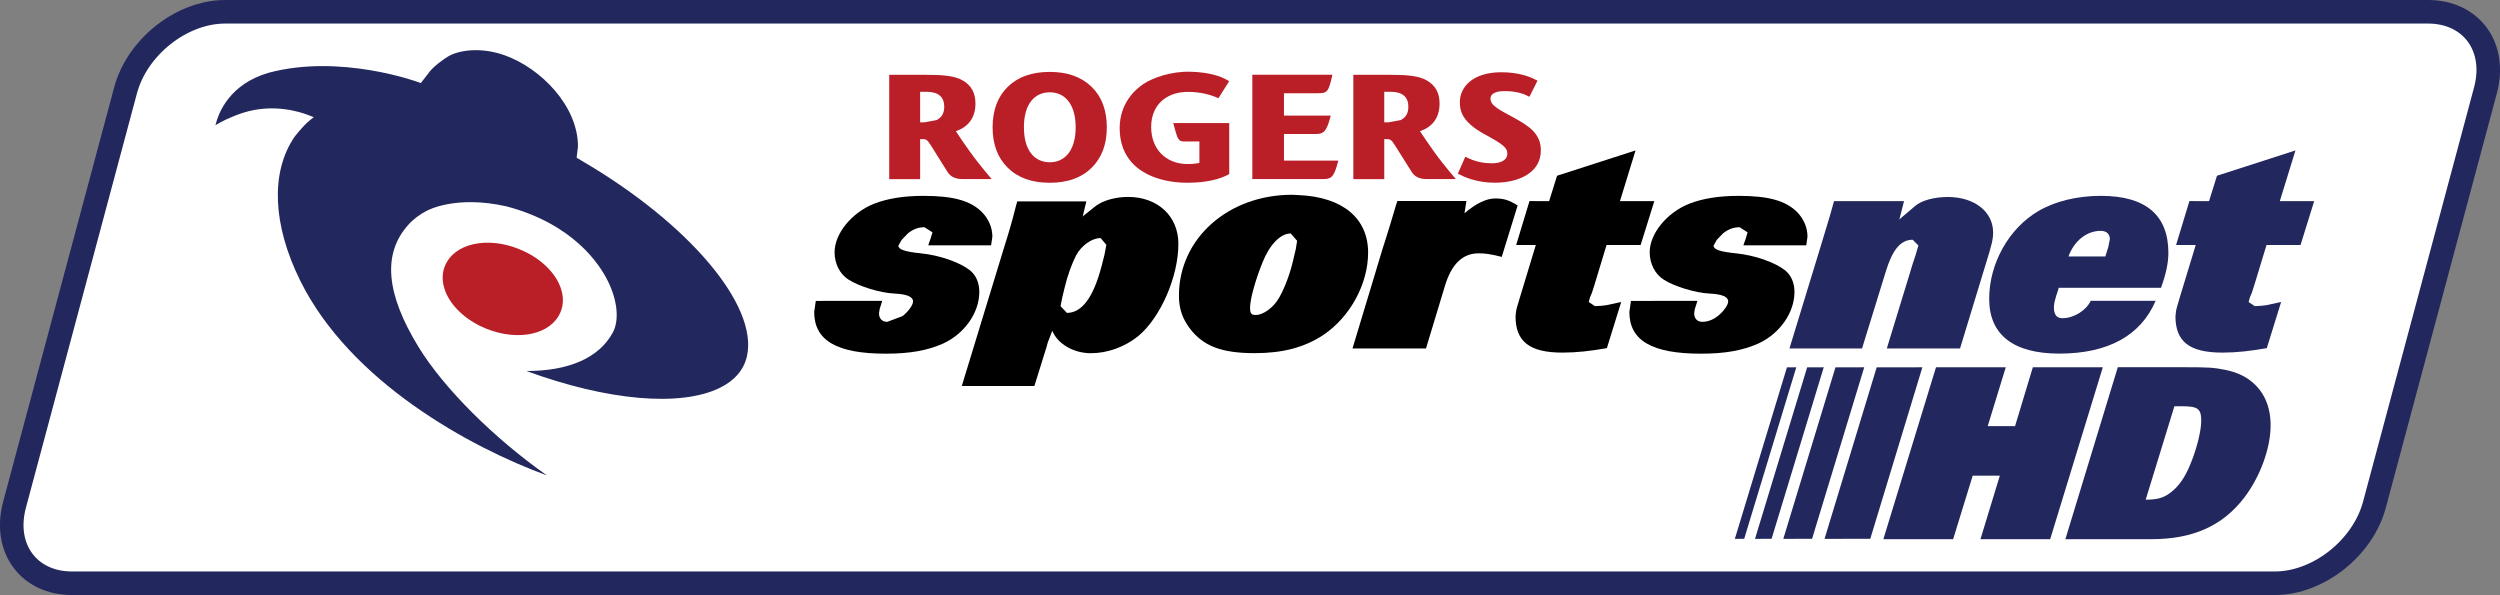
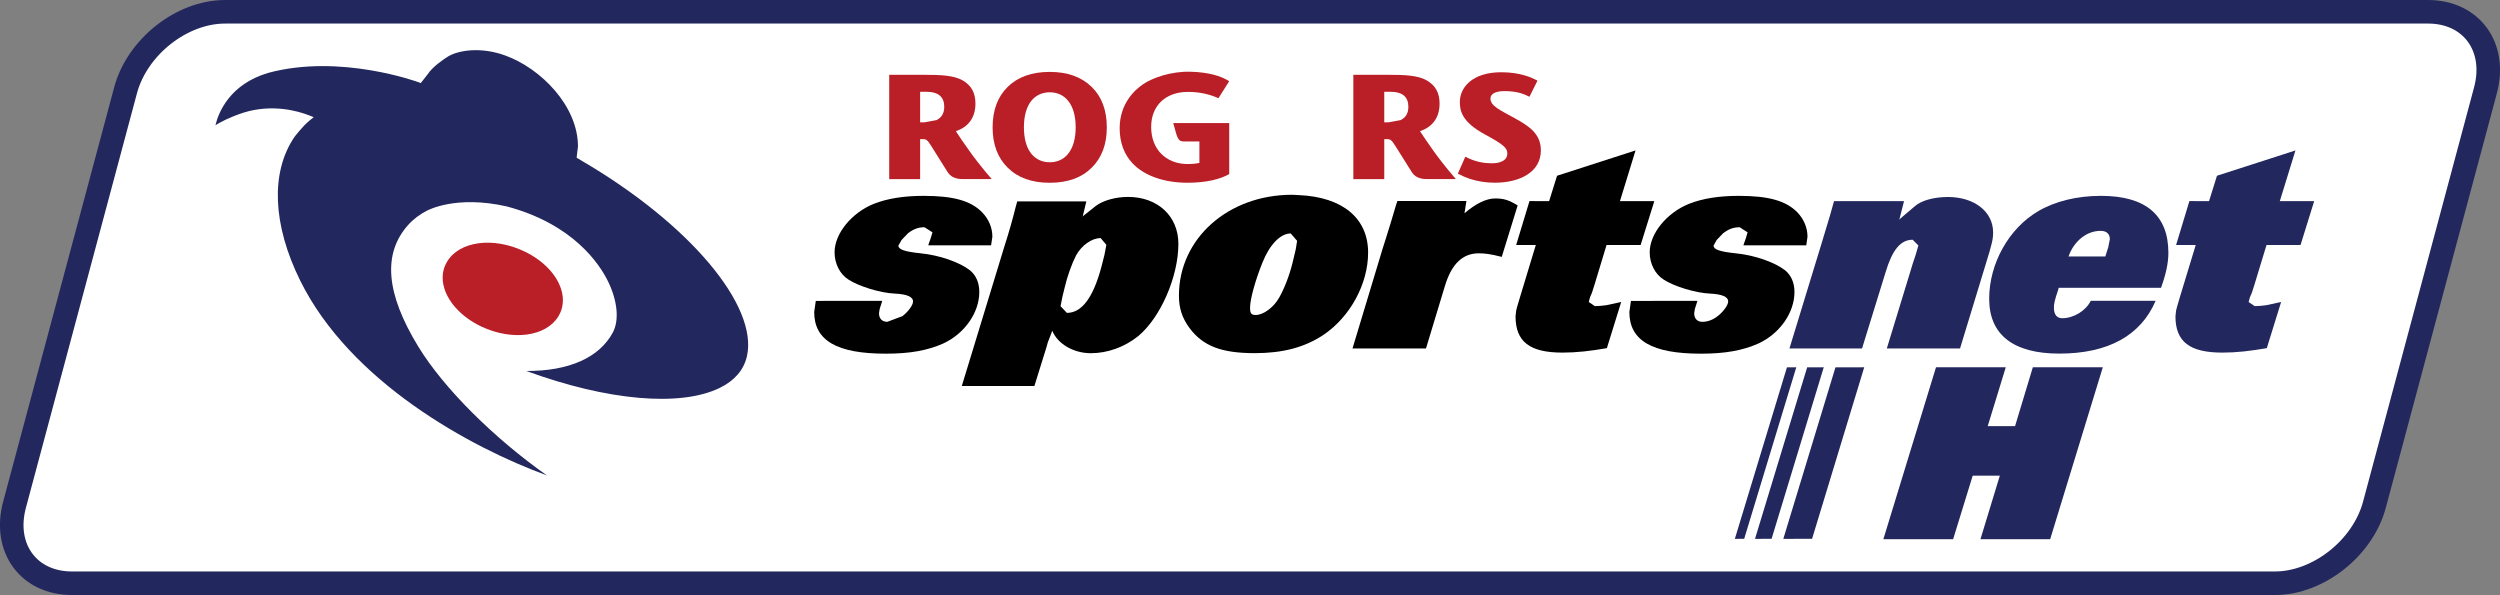
<svg xmlns="http://www.w3.org/2000/svg" xmlns:ns1="http://www.inkscape.org/namespaces/inkscape" xmlns:ns2="http://sodipodi.sourceforge.net/DTD/sodipodi-0.dtd" width="264.583mm" height="62.974mm" viewBox="0 0 264.583 62.974" version="1.1" id="svg34397" xml:space="preserve" ns1:version="1.2 (dc2aedaf03, 2022-05-15)" ns2:docname="Rogers Sportsnet HD.svg">
  <rect x="0" y="0" width="264.583" height="62.974" fill="#808080" stroke="none" />
  <ns2:namedview id="namedview34399" pagecolor="#ffffff" bordercolor="#999999" borderopacity="1" ns1:showpageshadow="0" ns1:pageopacity="0" ns1:pagecheckerboard="0" ns1:deskcolor="#d1d1d1" ns1:document-units="mm" showgrid="false" ns1:zoom="1.1023743" ns1:cx="454.47358" ns1:cy="129.26644" ns1:current-layer="layer1" />
  <defs id="defs34394" />
  <g ns1:label="Layer 1" ns1:groupmode="layer" id="layer1" transform="translate(67.461,-123.632)">
    <path d="m 183.606,177.048 c -1.228,4.59 -5.95,8.311 -10.535,8.311 H -60.068 c -4.59,0 -7.311,-3.721 -6.082,-8.311 l 11.751,-43.858 c 1.228,-4.59 5.944,-8.311 10.535,-8.311 H 189.275 c 4.59,0 7.311,3.721 6.082,8.311" style="fill:#ffffff;fill-opacity:1;fill-rule:nonzero;stroke:none;stroke-width:5.992" id="path3906" />
    <path d="m 48.064,132.818 c -1.079,-1.049 -2.559,-1.576 -4.434,-1.576 -1.882,0 -3.362,0.527 -4.434,1.576 -1.073,1.049 -1.606,2.481 -1.606,4.297 0,1.792 0.533,3.218 1.606,4.273 1.073,1.061 2.553,1.588 4.434,1.588 1.888,0 3.374,-0.527 4.44,-1.588 1.073,-1.055 1.606,-2.481 1.606,-4.273 0,-1.816 -0.533,-3.248 -1.612,-4.297 m -7.161,4.285 c 0,-1.198 0.27,-2.193 0.827,-2.852 0.479,-0.563 1.145,-0.851 1.912,-0.851 0.761,0 1.426,0.288 1.9,0.851 0.563,0.659 0.839,1.654 0.839,2.852 0,1.198 -0.276,2.193 -0.839,2.852 -0.473,0.563 -1.139,0.851 -1.9,0.851 -0.767,0 -1.432,-0.288 -1.912,-0.851 -0.557,-0.659 -0.827,-1.654 -0.827,-2.852" style="fill:#ba1f27;fill-opacity:1;fill-rule:nonzero;stroke:none;stroke-width:5.992" id="path3910" />
-     <path d="m 72.501,142.586 c 0.881,0 1.192,-0.132 1.612,-1.72 l 0.06,-0.234 H 68.426 v -2.816 h 3.278 c 0.839,0 1.192,-0.132 1.612,-1.726 l 0.06,-0.222 h -4.95 v -2.367 h 3.536 c 1.043,0 1.163,-0.132 1.54,-1.732 l 0.048,-0.228 h -8.473 v 11.044" style="fill:#ba1f27;fill-opacity:1;fill-rule:nonzero;stroke:none;stroke-width:5.992" id="path3914" />
    <path d="m 90.406,140.914 c -0.755,-0.006 -1.738,-0.126 -2.786,-0.701 l -0.791,1.792 0.174,0.09 c 0.461,0.246 1.78,0.875 3.739,0.875 2.547,0 4.872,-1.061 4.872,-3.428 0,-1.75 -1.252,-2.571 -2.792,-3.416 -1.54,-0.851 -2.559,-1.288 -2.541,-2.079 0.006,-0.539 0.641,-0.791 1.594,-0.773 1.21,0.018 1.942,0.288 2.529,0.599 l 0.851,-1.702 -0.156,-0.084 c -0.431,-0.228 -1.654,-0.809 -3.673,-0.809 -3.086,0 -4.386,1.624 -4.386,3.14 0,0.893 0.162,2.103 2.673,3.452 2.055,1.109 2.343,1.456 2.349,2.007 0.006,0.701 -0.677,1.043 -1.654,1.037" style="fill:#ba1f27;fill-opacity:1;fill-rule:nonzero;stroke:none;stroke-width:5.992" id="path3918" />
    <path d="m 80.777,136.342 -1.294,0.24 H 79.039 v -3.236 h 0.683 c 1.27,0 1.87,0.575 1.87,1.582 0,0.815 -0.378,1.186 -0.815,1.414 m 3.5,3.296 c -0.599,-0.851 -1.079,-1.534 -1.456,-2.121 1.234,-0.413 2.073,-1.348 2.073,-2.924 0,-1.175 -0.467,-1.924 -1.324,-2.433 -0.947,-0.563 -2.385,-0.611 -4.087,-0.611 h -3.715 v 11.038 h 3.272 v -4.231 h 0.33 c 0.264,0 0.437,0.06 0.815,0.677 0.815,1.312 1.216,1.924 1.756,2.792 0.288,0.455 0.743,0.761 1.624,0.761 h 3.056 c 0,0 -1.348,-1.54 -2.343,-2.948" style="fill:#ba1f27;fill-opacity:1;fill-rule:nonzero;stroke:none;stroke-width:5.992" id="path3922" />
    <path d="m 31.657,136.342 -1.294,0.24 H 29.919 v -3.236 h 0.683 c 1.27,0 1.87,0.575 1.87,1.582 0,0.815 -0.378,1.186 -0.815,1.414 m 3.5,3.296 c -0.605,-0.851 -1.079,-1.534 -1.456,-2.121 1.234,-0.413 2.073,-1.348 2.073,-2.924 0,-1.175 -0.467,-1.924 -1.318,-2.433 -0.953,-0.563 -2.391,-0.611 -4.093,-0.611 h -3.715 v 11.038 h 3.272 v -4.231 h 0.33 c 0.264,0 0.437,0.06 0.815,0.677 0.815,1.312 1.216,1.924 1.75,2.792 0.288,0.455 0.755,0.761 1.624,0.761 h 3.056 c 0,0 -1.342,-1.54 -2.337,-2.948" style="fill:#ba1f27;fill-opacity:1;fill-rule:nonzero;stroke:none;stroke-width:5.992" id="path3926" />
    <path d="m 62.602,136.665 0.012,-0.006 h -5.908 l 0.282,1.007 c 0.246,0.857 0.419,0.935 0.923,0.941 h 1.564 v 2.271 c -0.437,0.09 -0.929,0.126 -1.474,0.108 -1.983,-0.078 -3.631,-1.468 -3.631,-3.919 0,-2.253 1.528,-3.709 3.895,-3.709 1.252,0 2.313,0.258 3.224,0.671 l 1.139,-1.804 -0.174,-0.102 c -0.719,-0.419 -1.906,-0.839 -3.907,-0.899 -2.097,-0.054 -4.009,0.641 -5.01,1.306 -0.929,0.629 -2.499,2.079 -2.499,4.674 0,1.516 0.467,2.774 1.378,3.733 1.24,1.306 3.35,2.037 5.795,2.037 2.037,0 3.5,-0.39 4.422,-0.917 v -5.393" style="fill:#ba1f27;fill-opacity:1;fill-rule:nonzero;stroke:none;stroke-width:5.992" id="path3930" />
    <path d="m -8.342,157.075 c 0.491,-0.839 0.587,-1.804 0.276,-2.81 -0.485,-1.594 -1.948,-3.098 -3.901,-4.027 -3.302,-1.576 -6.903,-1.085 -8.192,1.109 -0.491,0.827 -0.587,1.792 -0.276,2.81 0.485,1.588 1.948,3.098 3.901,4.027 3.302,1.564 6.903,1.073 8.192,-1.109" style="fill:#ba1f27;fill-opacity:1;fill-rule:nonzero;stroke:none;stroke-width:5.992" id="path3934" />
    <path d="m -5.915,140.632 -0.521,-0.312 0.144,-1.186 c 0,-4.279 -3.913,-8.258 -7.7,-9.63 -2.571,-0.935 -4.968,-0.575 -6.112,0.144 -0.36,0.228 -1.564,1.031 -2.079,1.822 l -0.599,0.767 -0.144,0.186 -0.228,-0.084 c -0.084,-0.03 -8.311,-3.05 -15.91,-0.995 -4.051,1.198 -5.249,4.117 -5.597,5.543 0.563,-0.354 1.51,-0.851 2.924,-1.318 3.128,-0.995 5.902,-0.15 6.951,0.258 l 0.527,0.204 -0.437,0.354 c -0.731,0.593 -1.612,1.75 -1.606,1.75 -2.541,3.739 -2.313,9.282 0.617,15.203 5.297,10.708 17.977,17.636 26.103,20.608 -5.621,-3.961 -10.918,-9.228 -13.603,-13.621 -3.44,-5.627 -3.793,-9.833 -1.091,-12.872 0.557,-0.629 1.27,-1.157 2.079,-1.57 l -0.048,0.036 c 0,0 2.99,-1.672 8.425,-0.437 7.053,1.882 9.827,6.112 10.726,7.964 0.989,2.037 1.18,4.087 0.497,5.363 -1.432,2.679 -4.644,4.099 -9.156,4.087 8.569,3.14 16.299,3.835 20.482,1.78 1.564,-0.767 2.523,-1.888 2.858,-3.326 1.228,-5.369 -6.13,-14.082 -17.504,-20.716" style="fill:#22275e;fill-opacity:1;fill-rule:nonzero;stroke:none;stroke-width:5.992" id="path3938" />
    <path d="m 25.904,155.475 -0.036,0.132 -0.234,0.737 -0.066,0.443 c 0,0.569 0.336,0.905 0.875,0.905 l 1.612,-0.605 c 0.605,-0.467 1.115,-1.175 1.115,-1.546 0,-0.503 -0.641,-0.773 -1.954,-0.839 -1.516,-0.066 -3.799,-0.773 -4.878,-1.48 -0.905,-0.569 -1.474,-1.678 -1.474,-2.888 0,-1.983 1.816,-4.195 4.165,-5.135 1.45,-0.569 3.2,-0.839 5.249,-0.839 3.134,0 4.992,0.503 6.208,1.744 0.707,0.737 1.079,1.642 1.079,2.583 l -0.138,0.911 H 30.788 l 0.03,-0.138 0.204,-0.569 0.204,-0.671 -0.845,-0.539 c -0.671,0 -1.18,0.204 -1.75,0.641 l -0.671,0.701 -0.342,0.605 c 0,0.407 0.677,0.641 2.325,0.809 2.025,0.198 4.147,0.941 5.261,1.81 0.641,0.539 0.977,1.312 0.977,2.289 0,2.181 -1.552,4.404 -3.811,5.447 -1.684,0.743 -3.506,1.079 -6.094,1.079 -5.147,0 -7.568,-1.378 -7.568,-4.41 l 0.168,-1.175" style="fill:#000000;fill-opacity:1;fill-rule:nonzero;stroke:none;stroke-width:5.992" id="path3942" />
    <path d="m 40.196,144.947 -0.168,0.605 c -0.336,1.354 -0.671,2.535 -1.21,4.225 l -4.488,14.705 h 7.682 l 1.282,-4.117 0.138,-0.497 0.473,-1.228 c 0.569,1.39 2.253,2.373 4.075,2.373 1.78,0 3.571,-0.647 5.022,-1.81 2.361,-1.96 4.249,-6.292 4.249,-9.762 0,-2.942 -2.193,-4.968 -5.327,-4.968 -1.318,0 -2.631,0.372 -3.404,0.947 l -1.486,1.181 0.102,-0.102 0.372,-1.552 z m 8.929,6.849 c -0.875,3.332 -2.091,4.95 -3.673,4.95 l -0.671,-0.707 0.198,-1.007 0.24,-0.977 c 0.27,-1.181 0.773,-2.559 1.21,-3.404 0.575,-1.043 1.648,-1.822 2.595,-1.822 l 0.605,0.713 -0.204,1.073" style="fill:#000000;fill-opacity:1;fill-rule:nonzero;stroke:none;stroke-width:5.992" id="path3946" />
    <path d="m 70.02,144.282 -0.743,-0.036 c -6.759,0 -11.967,4.632 -11.967,10.666 0,1.348 0.336,2.361 1.115,3.434 1.438,1.918 3.386,2.661 6.915,2.661 2.954,0 5.249,-0.605 7.239,-1.918 2.864,-1.918 4.752,-5.423 4.752,-8.725 0,-3.631 -2.697,-5.879 -7.311,-6.082 m -0.677,7.125 c -0.336,1.384 -0.917,2.864 -1.456,3.775 -0.581,1.013 -1.66,1.786 -2.445,1.786 -0.473,0 -0.605,-0.168 -0.605,-0.773 0,-0.875 0.539,-2.864 1.318,-4.788 0.749,-1.888 1.9,-3.068 2.984,-3.068 l 0.677,0.779 -0.138,0.875" style="fill:#000000;fill-opacity:1;fill-rule:nonzero;stroke:none;stroke-width:5.992" id="path3950" />
    <path d="m 87.734,144.905 -0.204,1.3 c 1.151,-1.001 2.295,-1.57 3.236,-1.57 0.941,0 1.45,0.168 2.391,0.737 l -1.684,5.447 c -1.18,-0.306 -1.816,-0.378 -2.427,-0.378 -1.714,0 -2.894,1.121 -3.601,3.5 l -1.989,6.568 h -7.778 l 3.2,-10.601 0.204,-0.635 0.605,-1.936 0.605,-2.031 0.138,-0.401" style="fill:#000000;fill-opacity:1;fill-rule:nonzero;stroke:none;stroke-width:5.992" id="path3954" />
    <path d="m 96.489,144.917 0.839,-2.685 8.305,-2.679 -1.648,5.363 h 3.637 l -1.45,4.644 h -3.607 l -1.276,4.213 -0.27,0.845 -0.204,0.473 -0.132,0.503 0.641,0.437 0.605,-0.03 0.605,-0.066 1.109,-0.24 0.473,-0.102 -1.516,4.884 c -1.75,0.306 -3.194,0.473 -4.704,0.473 -3.452,0 -4.962,-1.145 -4.962,-3.841 l 0.066,-0.605 c 0,-0.066 0.132,-0.503 0.372,-1.312 l 1.708,-5.633 h -2.079 l 1.408,-4.644" style="fill:#000000;fill-opacity:1;fill-rule:nonzero;stroke:none;stroke-width:5.992" id="path3958" />
    <path d="m 112.177,155.475 -0.036,0.132 -0.234,0.737 -0.066,0.443 c 0,0.569 0.336,0.905 0.869,0.905 0.539,0 1.115,-0.204 1.618,-0.605 0.605,-0.467 1.109,-1.175 1.109,-1.546 0,-0.503 -0.635,-0.773 -1.948,-0.839 -1.516,-0.066 -3.805,-0.773 -4.878,-1.48 -0.905,-0.569 -1.48,-1.678 -1.48,-2.888 0,-1.983 1.816,-4.195 4.171,-5.135 1.444,-0.569 3.194,-0.839 5.249,-0.839 3.134,0 4.992,0.503 6.208,1.744 0.701,0.737 1.073,1.642 1.073,2.583 l -0.132,0.911 h -6.646 l 0.036,-0.138 0.204,-0.569 0.198,-0.671 -0.839,-0.539 c -0.677,0 -1.18,0.204 -1.756,0.641 l -0.671,0.701 -0.336,0.605 c 0,0.407 0.677,0.641 2.325,0.809 2.019,0.198 4.147,0.941 5.261,1.81 0.635,0.539 0.977,1.312 0.977,2.289 0,2.181 -1.552,4.404 -3.811,5.447 -1.684,0.743 -3.506,1.079 -6.1,1.079 -5.141,0 -7.562,-1.378 -7.562,-4.41 l 0.168,-1.175" style="fill:#000000;fill-opacity:1;fill-rule:nonzero;stroke:none;stroke-width:5.992" id="path3962" />
    <path d="m 134.049,144.917 -0.473,1.858 -0.096,0.138 1.714,-1.456 c 0.677,-0.605 2.019,-0.977 3.5,-0.977 2.792,0 4.782,1.552 4.782,3.745 0,0.713 -0.102,1.181 -0.773,3.338 l -2.727,8.947 h -7.748 l 2.499,-8.174 0.234,-0.773 0.336,-1.013 0.27,-0.941 -0.605,-0.605 c -1.282,0 -2.157,1.079 -2.864,3.434 l -2.493,8.072 h -7.682 l 3.404,-11.134 0.204,-0.677 c 0.569,-1.822 0.875,-2.936 0.977,-3.308 l 0.132,-0.473" style="fill:#22275e;fill-opacity:1;fill-rule:nonzero;stroke:none;stroke-width:5.992" id="path3966" />
    <path d="m 153.812,155.464 c -0.503,1.037 -1.78,1.846 -3.026,1.846 -0.575,0 -0.875,-0.407 -0.875,-1.109 0,-0.401 0.066,-0.767 0.467,-1.942 l 0.036,-0.168 h 10.834 c 0.509,-1.408 0.779,-2.613 0.779,-3.691 0,-4.021 -2.427,-6.04 -7.137,-6.04 -2.523,0 -4.848,0.569 -6.634,1.618 -3.104,1.816 -5.195,5.531 -5.195,9.282 0,3.805 2.565,5.795 7.419,5.795 5.147,0 8.617,-1.894 10.199,-5.591 z m -2.355,-4.692 c 0.575,-1.624 1.918,-2.709 3.398,-2.709 0.641,0 0.977,0.342 0.977,0.881 l -0.168,0.851 -0.27,0.845 -0.03,0.132" style="fill:#22275e;fill-opacity:1;fill-rule:nonzero;stroke:none;stroke-width:5.992" id="path3970" />
    <path d="m 166.33,144.917 0.839,-2.685 8.305,-2.679 -1.654,5.363 h 3.637 l -1.444,4.644 h -3.601 l -1.282,4.213 -0.27,0.845 -0.204,0.473 -0.138,0.503 0.641,0.437 0.611,-0.03 0.605,-0.066 1.109,-0.24 0.473,-0.102 -1.516,4.884 c -1.75,0.306 -3.194,0.473 -4.704,0.473 -3.452,0 -4.962,-1.145 -4.962,-3.841 l 0.066,-0.605 c 0,-0.066 0.132,-0.503 0.366,-1.312 l 1.714,-5.633 h -2.079 l 1.408,-4.644" style="fill:#22275e;fill-opacity:1;fill-rule:nonzero;stroke:none;stroke-width:5.992" id="path3974" />
    <path d="m 144.817,162.499 -1.912,6.232 h 2.894 l 1.882,-6.232 h 7.407 l -5.573,18.199 h -7.377 l 2.049,-6.723 h -2.87 l -2.073,6.723 h -7.383 l 5.573,-18.199" style="fill:#22275e;fill-opacity:1;fill-rule:nonzero;stroke:none;stroke-width:5.992" id="path3978" />
-     <path d="m 164.382,172.691 c -0.605,1.504 -1.282,2.457 -2.187,3.116 -0.683,0.515 -1.342,0.707 -2.571,0.707 l 3.038,-9.887 h 0.791 c 1.72,0 2.049,0.27 2.049,1.558 0,1.007 -0.461,2.918 -1.121,4.506 m 6.394,-8.719 c -0.713,-0.575 -1.588,-0.953 -2.625,-1.175 -1.312,-0.27 -1.858,-0.3 -4.291,-0.3 h -7.185 l -5.549,18.199 h 9.102 c 4.368,0 7.514,-1.39 9.81,-4.374 1.696,-2.211 2.81,-5.243 2.81,-7.676 0,-1.995 -0.707,-3.607 -2.073,-4.674" style="fill:#22275e;fill-opacity:1;fill-rule:nonzero;stroke:none;stroke-width:5.992" id="path3982" />
-     <path d="m 131.154,162.51 4.836,-0.006 -5.513,18.151 -4.842,0.006" style="fill:#22275e;fill-opacity:1;fill-rule:nonzero;stroke:none;stroke-width:5.992" id="path3986" />
    <path d="m 126.792,162.51 3.044,-0.006 -5.519,18.151 -3.044,0.006" style="fill:#22275e;fill-opacity:1;fill-rule:nonzero;stroke:none;stroke-width:5.992" id="path3990" />
    <path d="m 123.796,162.51 1.756,-0.006 -5.519,18.151 -1.756,0.006" style="fill:#22275e;fill-opacity:1;fill-rule:nonzero;stroke:none;stroke-width:5.992" id="path3994" />
    <path d="m 121.657,162.51 0.989,-0.006 -5.513,18.151 -0.989,0.006" style="fill:#22275e;fill-opacity:1;fill-rule:nonzero;stroke:none;stroke-width:5.992" id="path3998" />
    <path d="m 183.833,177.048 c -1.228,4.59 -5.95,8.311 -10.535,8.311 H -59.841 c -4.59,0 -7.311,-3.721 -6.082,-8.311 l 11.751,-43.858 c 1.228,-4.59 5.944,-8.311 10.535,-8.311 H 189.502 c 4.59,0 7.311,3.721 6.082,8.311 z" style="fill:none;stroke:#22275e;stroke-width:2.493;stroke-linecap:butt;stroke-linejoin:miter;stroke-miterlimit:4;stroke-dasharray:none;stroke-opacity:1" id="path4002" />
  </g>
</svg>